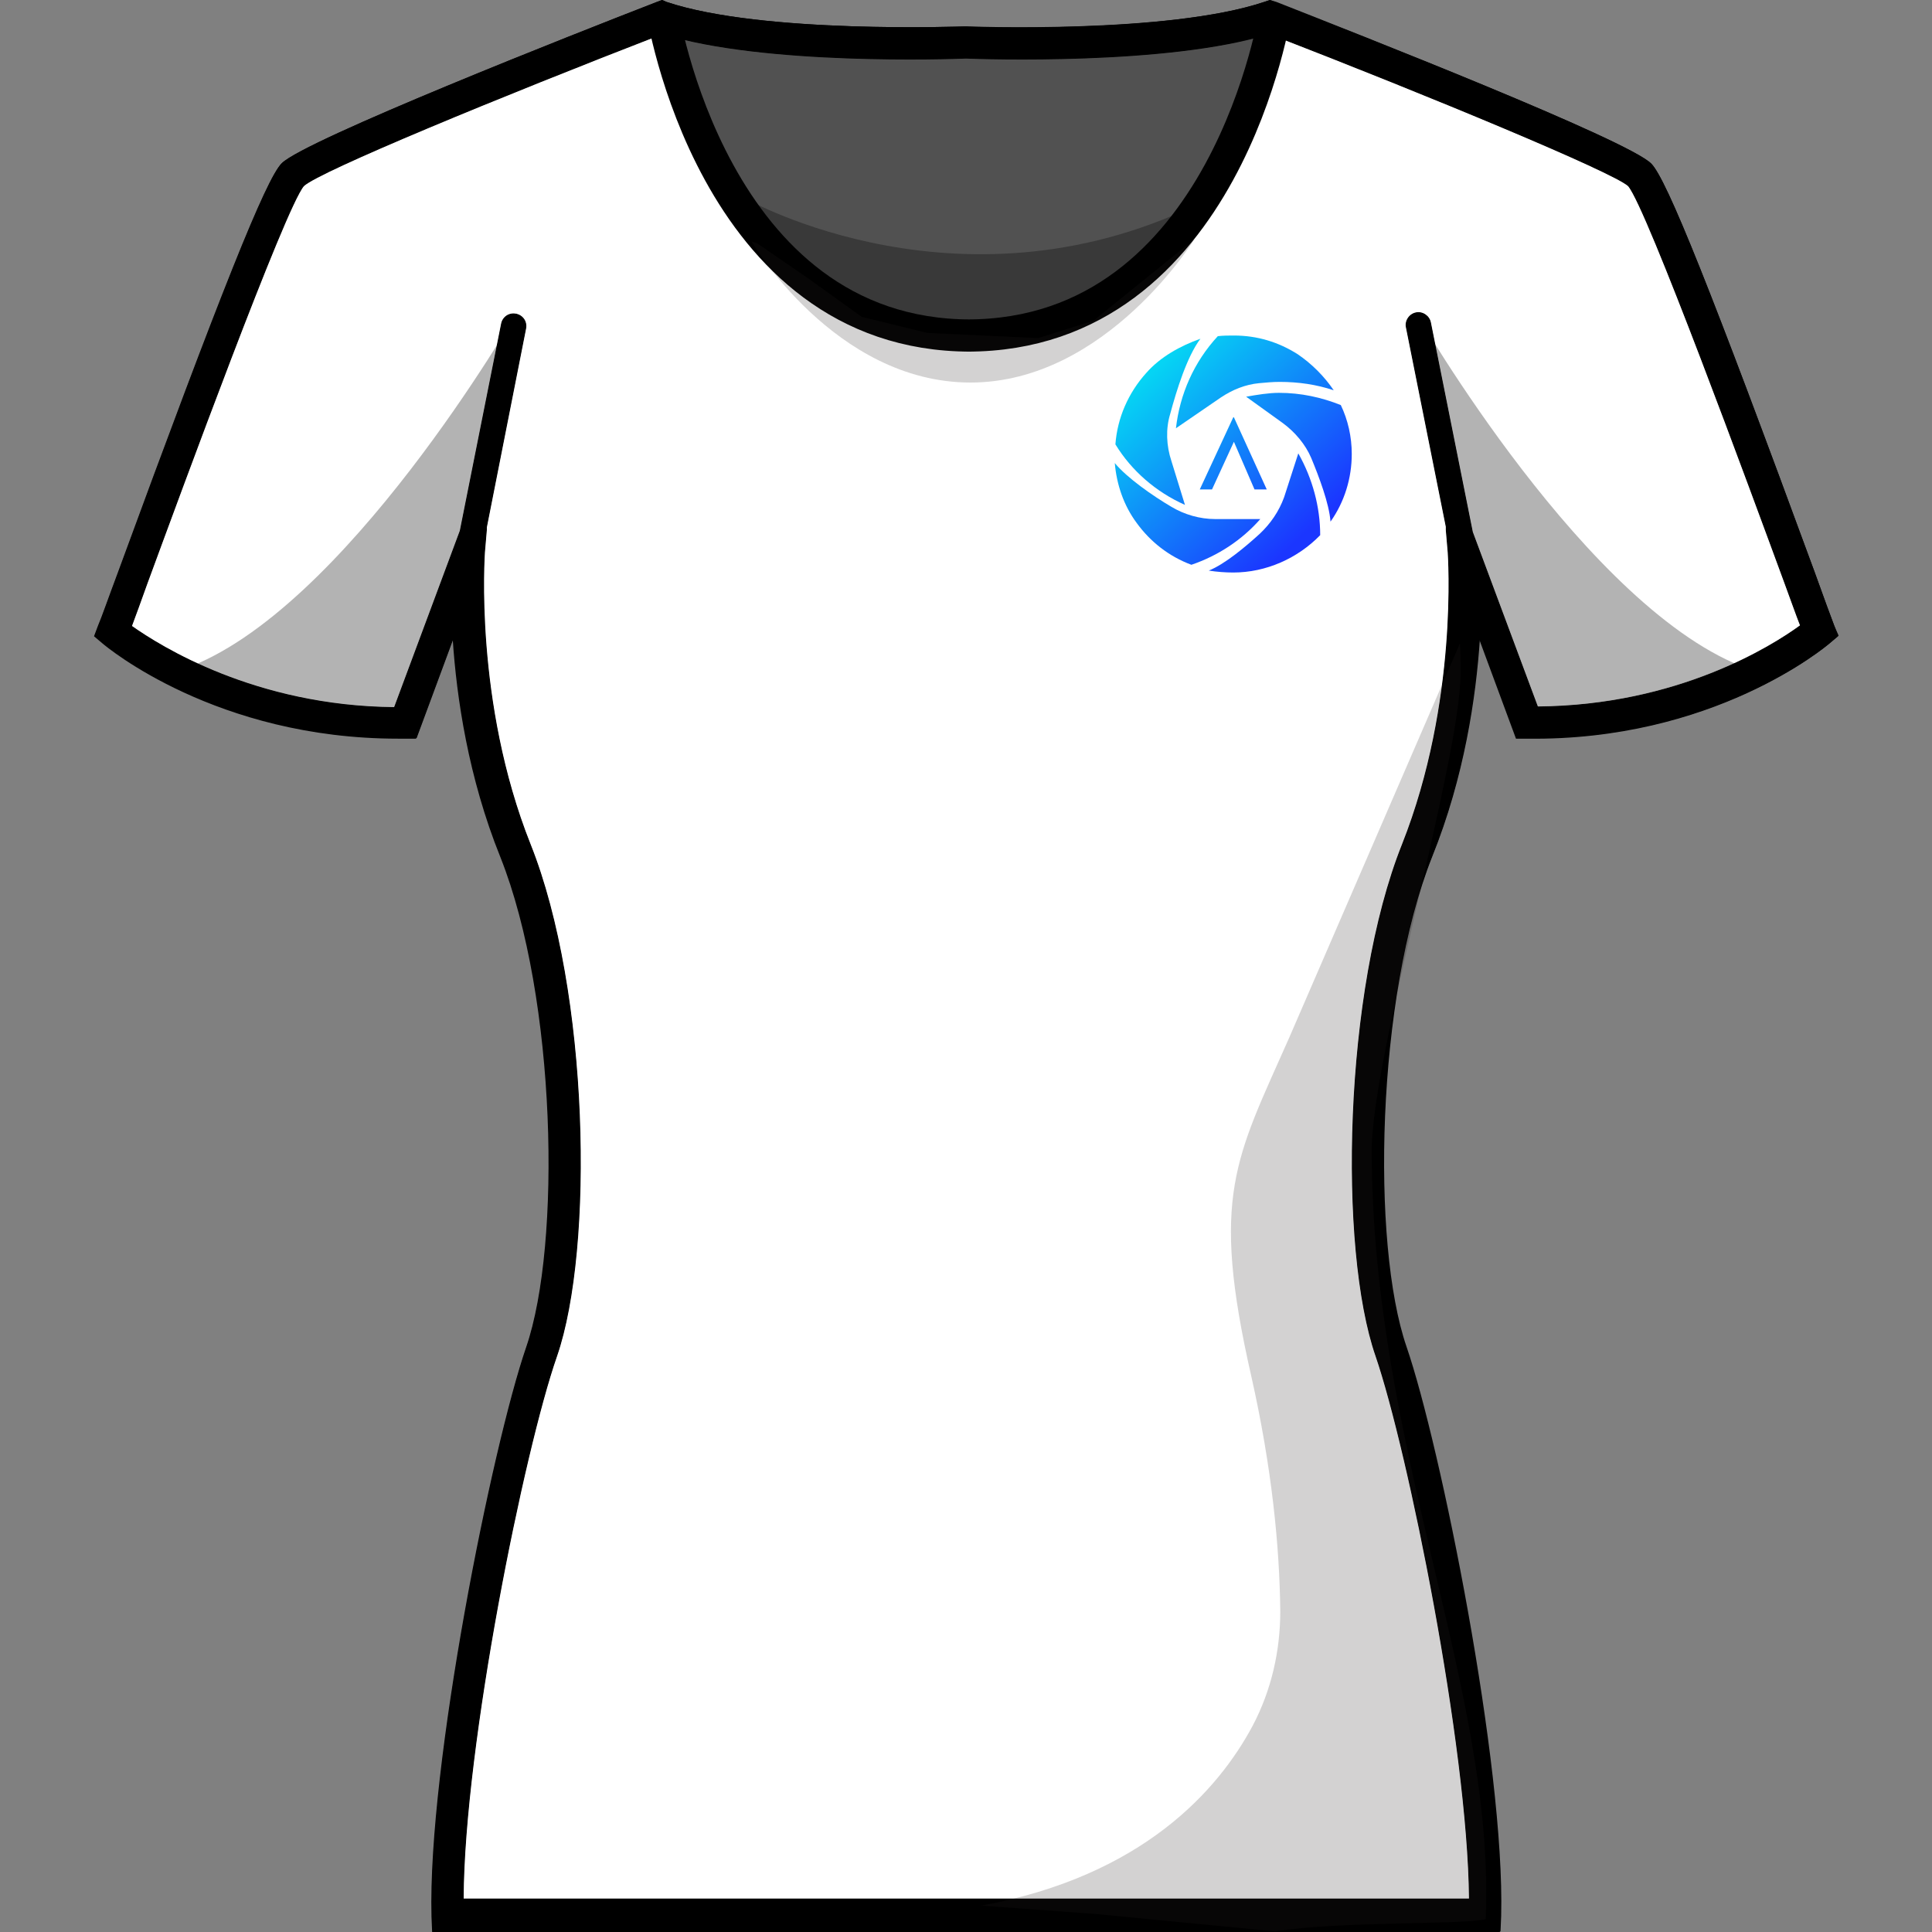
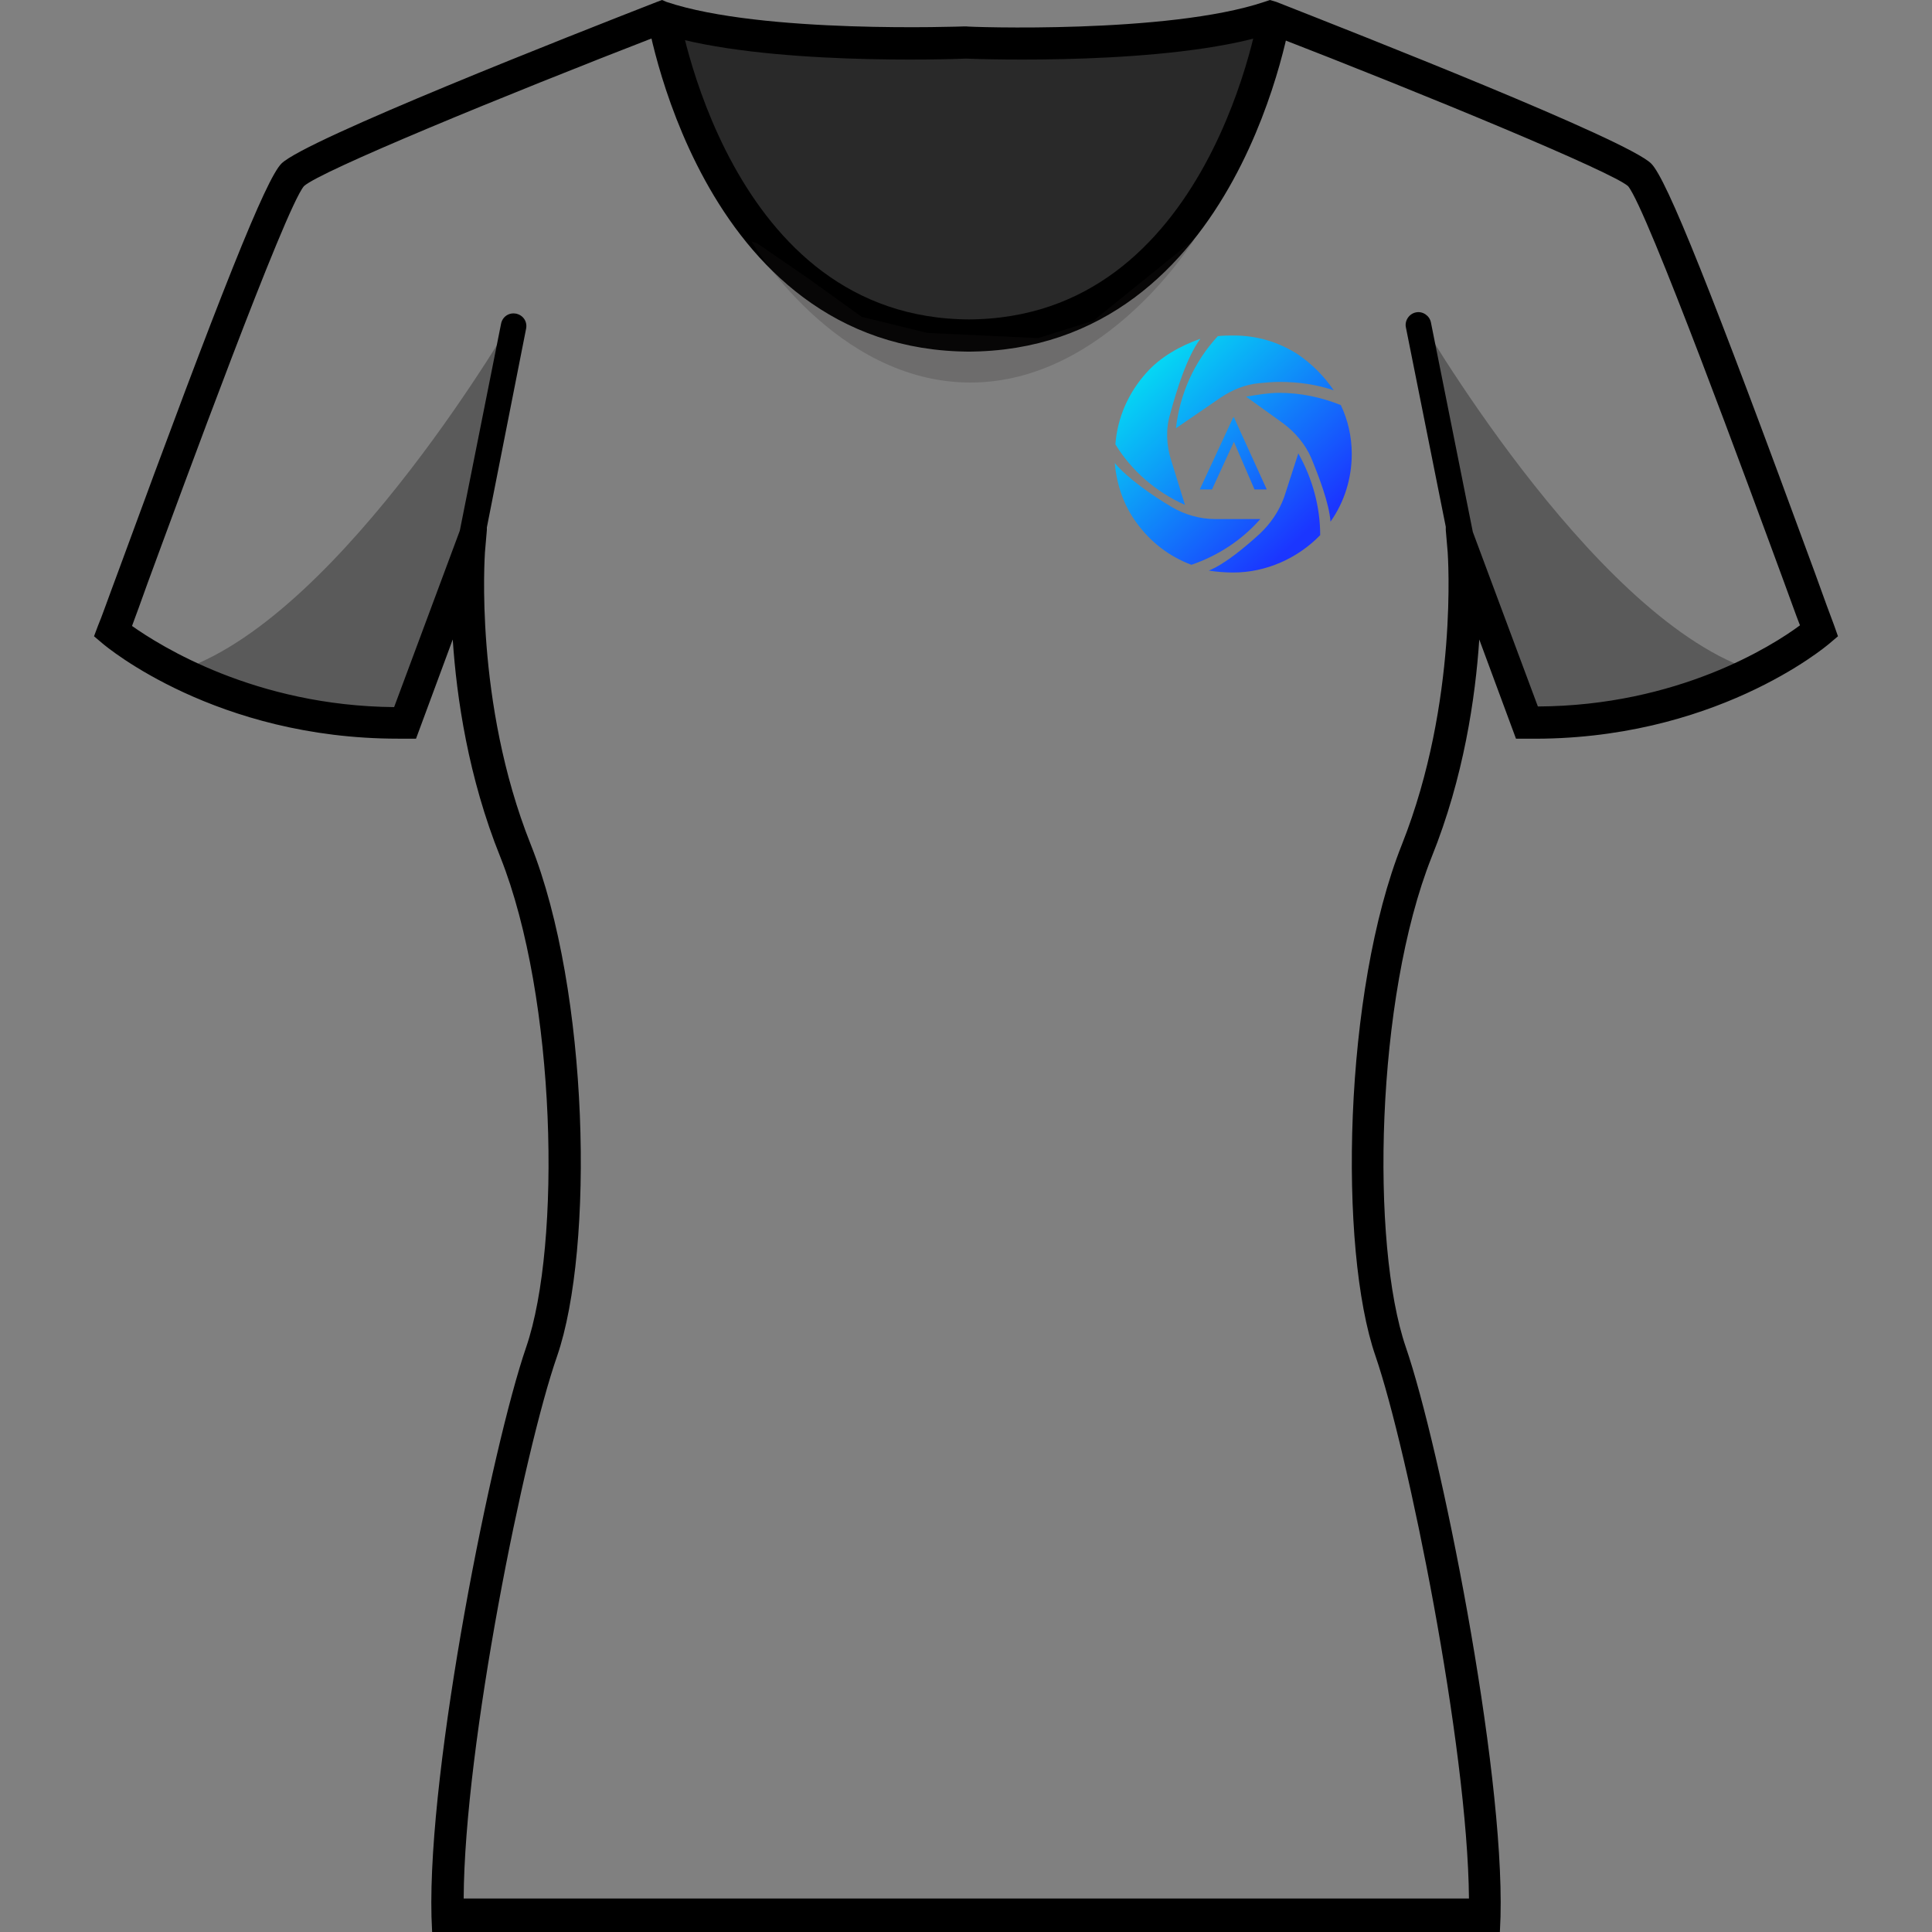
<svg xmlns="http://www.w3.org/2000/svg" version="1.1" id="Capa_1" x="0px" y="0px" viewBox="0 0 300 300" style="enable-background:new 0 0 300 300;" xml:space="preserve">
  <rect x="0" y="0" width="300" height="300" fill="#808080" stroke="none" />
  <style type="text/css">
	.st0{fill:none;}
	.st1{fill:#FFFFFF;}
	.st2{opacity:0.3;enable-background:new    ;}
	.st3{fill:url(#SVGID_1_);}
	.st4{fill:url(#SVGID_00000158728430413574775260000000618615312655611018_);}
	.st5{fill:url(#SVGID_00000095338744306112769320000013236762699679192754_);}
	.st6{fill:url(#SVGID_00000148658539868787440140000002415547361126416297_);}
	.st7{fill:url(#SVGID_00000028313728885186401910000004064417665421454726_);}
	.st8{fill:url(#SVGID_00000180325049974495140350000014797114517811007393_);}
	.st9{opacity:0.2;fill:#231F20;enable-background:new    ;}
	.st10{fill:none;stroke:#000000;stroke-width:5;stroke-linejoin:round;stroke-miterlimit:10;}
	.st11{opacity:0.68;enable-background:new    ;}
</style>
  <g>
    <path class="st0" d="M252.8,28.8c-2.5-2.2-30.4-13.7-55.7-23.6C181.4,10.1,152.3,9.1,150,9c-2.3,0.1-31.4,1.1-47.1-3.8   C77.6,15,49.7,26.6,47.2,28.8c-2.9,3.4-19,47.2-24.3,61.7c-1,2.7-1.8,5-2.4,6.6c4.4,3.1,19.1,12.4,40.7,12.6l10.2-27.4l6.4-32.1   c0.2-1.1,1.3-1.8,2.3-1.6c1.1,0.2,1.8,1.3,1.6,2.3l-6.2,31.2c0,0.1,0,0.2,0,0.4L75.2,86c0,0.2-1.7,23.1,7.1,45.3   c9.1,22.8,9.9,62.8,4.1,79.5c-5,14.6-14.3,60.5-14.5,84.2H228c-0.1-23.8-9.4-69.6-14.5-84.2c-5.8-16.8-5-56.7,4.1-79.5   c8.8-22.1,7.1-45,7.1-45.3l-0.3-3.5c0-0.2,0-0.4,0-0.5l-6.2-31c-0.2-1.1,0.5-2.1,1.6-2.3s2.1,0.5,2.3,1.6l6.5,32.5l10.1,27.1   c21.7-0.2,36.3-9.5,40.7-12.6c-0.6-1.6-1.4-3.8-2.4-6.6C271.8,76.2,255.7,32.3,252.8,28.8z" />
-     <path d="M284.8,97.1c-0.5-1.3-1.6-4.3-3-8.2c-16.1-43.8-23-61.1-25.4-63.5c-3.7-3.7-45.5-20.1-58.2-25l-1-0.4l-0.9,0.3   c-14.9,5-46,3.8-46.3,3.8h-0.1h-0.1c-0.3,0-31.4,1.2-46.3-3.8L102.8,0L102,0.3c-12.7,4.9-54.5,21.4-58.2,25   c-2.4,2.4-9.3,19.6-25.4,63.5c-1.5,4-2.5,6.9-3.1,8.3l-0.6,1.6l1.3,1.1c0.7,0.6,17.7,14.8,45.9,14.8c0.4,0,0.7,0,1.1,0h1.7   l5.7-15.4c0.6,9,2.4,21.4,7.4,33.8c8.7,21.9,9.5,60.1,4,76.1c-5.3,15.4-15.3,65-14.7,88.4l0.1,2.4H233l0.1-2.4   c0.6-23.4-9.4-73-14.7-88.4c-5.5-16-4.7-54.2,4-76.1c5-12.4,6.8-24.8,7.4-33.8l5.7,15.4h1.7c28.9,0.4,46.3-14.2,47-14.8l1.3-1.1   L284.8,97.1z M238.8,109.7l-10.1-27.1l-6.5-32.5c-0.2-1.1-1.3-1.8-2.3-1.6c-1.1,0.2-1.8,1.3-1.6,2.3l6.2,31c0,0.2,0,0.3,0,0.5   l0.3,3.5c0,0.2,1.7,23.1-7.1,45.3c-9.1,22.8-9.9,62.8-4.1,79.5c5,14.6,14.3,60.5,14.5,84.2H72c0.1-23.8,9.4-69.6,14.5-84.2   c5.8-16.7,5-56.7-4.1-79.5c-8.8-22.1-7.1-45-7.1-45.3l0.3-3.5c0-0.1,0-0.3,0-0.4L81.7,51c0.2-1.1-0.5-2.1-1.6-2.3s-2.1,0.5-2.3,1.6   l-6.4,32.1l-10.2,27.4c-21.6-0.2-36.3-9.5-40.7-12.6c0.6-1.6,1.4-3.8,2.4-6.6c5.3-14.4,21.4-58.3,24.3-61.7   c2.5-2.3,30.4-13.8,55.7-23.6c15.7,4.9,44.8,3.9,47.1,3.8c2.3,0.1,31.4,1.1,47.1-3.8c25.3,9.8,53.2,21.4,55.7,23.6   c2.9,3.4,19,47.3,24.3,61.7c1,2.7,1.8,5,2.4,6.6C275.1,100.3,260.5,109.6,238.8,109.7z" />
  </g>
  <g>
    <path d="M284.8,97.1c-0.5-1.3-1.6-4.3-3-8.2c-16.1-43.9-23-61.1-25.4-63.5c-3.7-3.7-45.5-20.1-58.2-25.1l-1-0.3l-0.9,0.3   c-14.9,5-46,3.9-46.3,3.8h-0.1h-0.1c-0.3,0-31.4,1.2-46.3-3.8L102.8,0L102,0.3c-12.8,5-54.6,21.4-58.3,25.1   c-2.4,2.4-9.3,19.6-25.4,63.5c-1.5,4-2.5,6.9-3.1,8.3l-0.6,1.6l1.3,1.1c0.7,0.6,17.7,14.8,45.9,14.8c0.4,0,0.7,0,1.1,0h1.7   l5.7-15.4c0.6,9,2.4,21.4,7.4,33.8c8.7,21.9,9.5,60.1,4,76.1c-5.3,15.4-15.3,65-14.7,88.4l0.1,2.4h165.8l0.1-2.4   c0.6-23.4-9.4-73-14.7-88.4c-5.5-16-4.7-54.2,4-76.1c5-12.4,6.8-24.8,7.4-33.8l5.7,15.4h1.7c28.9,0.4,46.3-14.2,47-14.8l1.3-1.1   L284.8,97.1z M238.8,109.7l-10.1-27.1l-6.5-32.5c-0.2-1.1-1.3-1.8-2.3-1.6c-1.1,0.2-1.8,1.3-1.6,2.3l6.2,31c0,0.2,0,0.3,0,0.5   l0.3,3.5c0,0.2,1.7,23.1-7.1,45.3c-9.1,22.8-9.9,62.8-4.1,79.5c5,14.6,14.3,60.5,14.5,84.2H72c0.1-23.8,9.4-69.6,14.5-84.2   c5.8-16.8,5-56.7-4.1-79.5c-8.8-22.1-7.1-45-7.1-45.3l0.3-3.5c0-0.1,0-0.3,0-0.4L81.7,51c0.2-1.1-0.5-2.1-1.6-2.3s-2.1,0.5-2.3,1.6   l-6.4,32.1l-10.2,27.4c-21.6-0.2-36.3-9.5-40.7-12.6c0.6-1.6,1.4-3.8,2.4-6.6c5.3-14.4,21.4-58.3,24.3-61.7   c2.5-2.3,30.4-13.8,55.7-23.6c15.7,4.9,44.8,3.9,47.1,3.8c2.3,0.1,31.4,1.1,47.1-3.8c25.3,9.8,53.2,21.4,55.7,23.6   c2.9,3.4,19,47.3,24.3,61.7c1,2.7,1.8,5,2.4,6.5C275.2,100.3,260.5,109.6,238.8,109.7z" />
-     <path class="st1" d="M279.5,97.1c-4.4,3.2-19,12.4-40.7,12.6l-10.1-27.1l-6.5-32.5c-0.2-1.1-1.3-1.8-2.3-1.6   c-1.1,0.2-1.8,1.3-1.6,2.3l6.2,31c0,0.2,0,0.3,0,0.5l0.3,3.5c0,0.2,1.7,23.1-7.1,45.3c-9.1,22.8-9.9,62.8-4.1,79.5   c5,14.6,14.3,60.5,14.5,84.2H72c0.1-23.8,9.4-69.6,14.5-84.2c5.8-16.8,5-56.7-4.1-79.5c-8.8-22.1-7.1-45-7.1-45.3l0.3-3.5   c0-0.1,0-0.3,0-0.4L81.7,51c0.2-1.1-0.5-2.1-1.6-2.3s-2.1,0.5-2.3,1.6l-6.4,32.1l-10.2,27.4c-21.6-0.2-36.3-9.5-40.7-12.6   c0.6-1.6,1.4-3.8,2.4-6.6c5.3-14.4,21.4-58.3,24.3-61.7c2.5-2.3,30.4-13.8,55.7-23.6c15.7,4.9,44.8,3.9,47.1,3.8   c2.3,0.1,31.4,1.1,47.1-3.8c25.3,9.8,53.2,21.4,55.7,23.6c2.9,3.4,19,47.3,24.3,61.7C278.1,93.3,278.9,95.6,279.5,97.1z" />
  </g>
  <path class="st2" d="M80.2,48.6c0,0-26.7,46.5-51.7,55.3c0,0,17.6,9,25.9,8.8c8.2-0.3,8.2-0.3,8.2-0.3l16-52.7L80.2,48.6z" />
  <path class="st2" d="M219.9,48.6c0,0,26.7,46.5,51.7,55.3c0,0-17.6,9-25.9,8.8c-8.2-0.3-8.2-0.3-8.2-0.3l-16-52.7L219.9,48.6z" />
  <g>
    <g>
      <linearGradient id="SVGID_1_" gradientUnits="userSpaceOnUse" x1="210.567" y1="2409.338" x2="181.047" y2="2377.758" gradientTransform="matrix(1 0 0 1 0 -2334)">
        <stop offset="0" style="stop-color:#1B36FF" />
        <stop offset="1" style="stop-color:#00FCF1" />
      </linearGradient>
      <path class="st3" d="M206.6,81c-0.2-2.8-1.8-7-3-9.9c-0.9-2.1-2.5-4-4.4-5.4l-5.7-4.1c1.7-0.3,3.5-0.6,5.1-0.6    c3.4,0,6.6,0.7,9.6,1.9c1.1,2.3,1.7,4.9,1.7,7.6C209.9,74.2,208.8,77.9,206.6,81L206.6,81L206.6,81z" />
      <linearGradient id="SVGID_00000095339922663058436720000017848760458118383547_" gradientUnits="userSpaceOnUse" x1="208.157" y1="2411.602" x2="178.628" y2="2380.013" gradientTransform="matrix(1 0 0 1 0 -2334)">
        <stop offset="0" style="stop-color:#1B36FF" />
        <stop offset="1" style="stop-color:#00FCF1" />
      </linearGradient>
      <path style="fill:url(#SVGID_00000095339922663058436720000017848760458118383547_);" d="M182.6,66.5c0.6-5.3,2.8-10.3,6.5-14.3    c0.8-0.1,1.7-0.1,2.5-0.1c3.6,0,6.9,1,9.9,2.9c2.2,1.5,4.1,3.4,5.6,5.6c-2.7-0.9-5.5-1.3-8.4-1.3c-1.1,0-2.1,0.1-3.2,0.2    c-2.1,0.2-4.1,1-5.9,2.2L182.6,66.5L182.6,66.5z" />
      <linearGradient id="SVGID_00000041254858724872155550000015913248792804355004_" gradientUnits="userSpaceOnUse" x1="201.233" y1="2418.073" x2="171.704" y2="2386.493" gradientTransform="matrix(1 0 0 1 0 -2334)">
        <stop offset="0" style="stop-color:#1B36FF" />
        <stop offset="1" style="stop-color:#00FCF1" />
      </linearGradient>
      <path style="fill:url(#SVGID_00000041254858724872155550000015913248792804355004_);" d="M184,78.4c-4.5-2-8.3-5.3-10.8-9.4    c0.3-4.1,2-8,4.8-11.1c2.2-2.5,5.3-4.2,8.4-5.3c-2.1,2.8-3.7,8-4.7,11.7c-0.7,2.3-0.6,4.9,0.2,7.3L184,78.4L184,78.4z" />
      <linearGradient id="SVGID_00000108282554665786759860000008045067692032627870_" gradientUnits="userSpaceOnUse" x1="194.682" y1="2424.19" x2="165.162" y2="2392.61" gradientTransform="matrix(1 0 0 1 0 -2334)">
        <stop offset="0" style="stop-color:#1B36FF" />
        <stop offset="1" style="stop-color:#00FCF1" />
      </linearGradient>
      <path style="fill:url(#SVGID_00000108282554665786759860000008045067692032627870_);" d="M185,87.7c-3.5-1.3-6.4-3.6-8.5-6.5    c-2-2.7-3.1-5.9-3.4-9.3c1.9,2.3,5.9,5.1,8.8,6.8c2,1.2,4.4,1.9,6.8,1.9h7C192.8,83.9,189.1,86.3,185,87.7L185,87.7z" />
      <linearGradient id="SVGID_00000114761561989006441430000013276302583215621286_" gradientUnits="userSpaceOnUse" x1="200" y1="2419.225" x2="170.48" y2="2387.635" gradientTransform="matrix(1 0 0 1 0 -2334)">
        <stop offset="0" style="stop-color:#1B36FF" />
        <stop offset="1" style="stop-color:#00FCF1" />
      </linearGradient>
      <path style="fill:url(#SVGID_00000114761561989006441430000013276302583215621286_);" d="M191.5,88.9c-1.2,0-2.6-0.1-3.8-0.3    c2.5-1,5.7-3.7,7.9-5.7c1.7-1.6,3-3.5,3.8-5.7l2.2-6.8c2.2,3.9,3.4,8.3,3.4,12.7l0,0C201.5,86.7,196.6,88.9,191.5,88.9L191.5,88.9    z" />
    </g>
    <linearGradient id="SVGID_00000021819712642396394780000012860987766909978792_" gradientUnits="userSpaceOnUse" x1="201.5" y1="2417.822" x2="171.972" y2="2386.242" gradientTransform="matrix(1 0 0 1 0 -2334)">
      <stop offset="0" style="stop-color:#1B36FF" />
      <stop offset="1" style="stop-color:#00FCF1" />
    </linearGradient>
    <polyline style="fill:url(#SVGID_00000021819712642396394780000012860987766909978792_);" points="196.7,76 191.6,64.8 191.5,64.8    186.3,76 188.2,76 191.6,68.6 194.8,76 196.7,76  " />
  </g>
-   <path class="st9" d="M230.7,298c-3.5,0.9-22.6,0.3-32.7,1.9l-27.9-2.7l-17.7-1.3c25.1-4.6,36.8-18,42.1-27.9  c2.9-5.5,4.3-11.6,4.3-17.8c-0.1-10-1.3-22.3-4.5-36.5c-6.4-28.1-2.4-33.8,5.9-52.6l26.2-60.5l0.2-0.5c0,0,0-0.1,0.1-0.1l0,0  c0.1,1.4,0.1,2.9,0.1,4.5c0,13.4-13.9,60-13.8,74.3C213.1,225.2,232.2,262.3,230.7,298z" />
  <path class="st10" d="M198.1,1.5c0,0-7.6,50.6-47.9,50.6h0.5c-40.2,0-47.9-50.6-47.9-50.6" />
  <path class="st11" d="M103.5,6.1c0,0,4.2,40.9,47.2,46.8c0,0,35.3-0.3,47.1-48.1c0,0-40.8,5.2-93,0L103.5,6.1z" />
-   <path class="st2" d="M115.9,30.9c0,0,34.1,19.3,71.7,0l-20.9,18.8l-15,2.5l-22.1-4.3L115.9,30.9z" />
  <path class="st9" d="M116.7,37.5c0,0,12.9,21.9,34,21.9s34.8-22.3,34.8-22.3l-15.7,12.7l-8.6,2.7l-17.2-0.8l-10.2-2.5l-8.2-5.9  l-8-5.5" />
</svg>